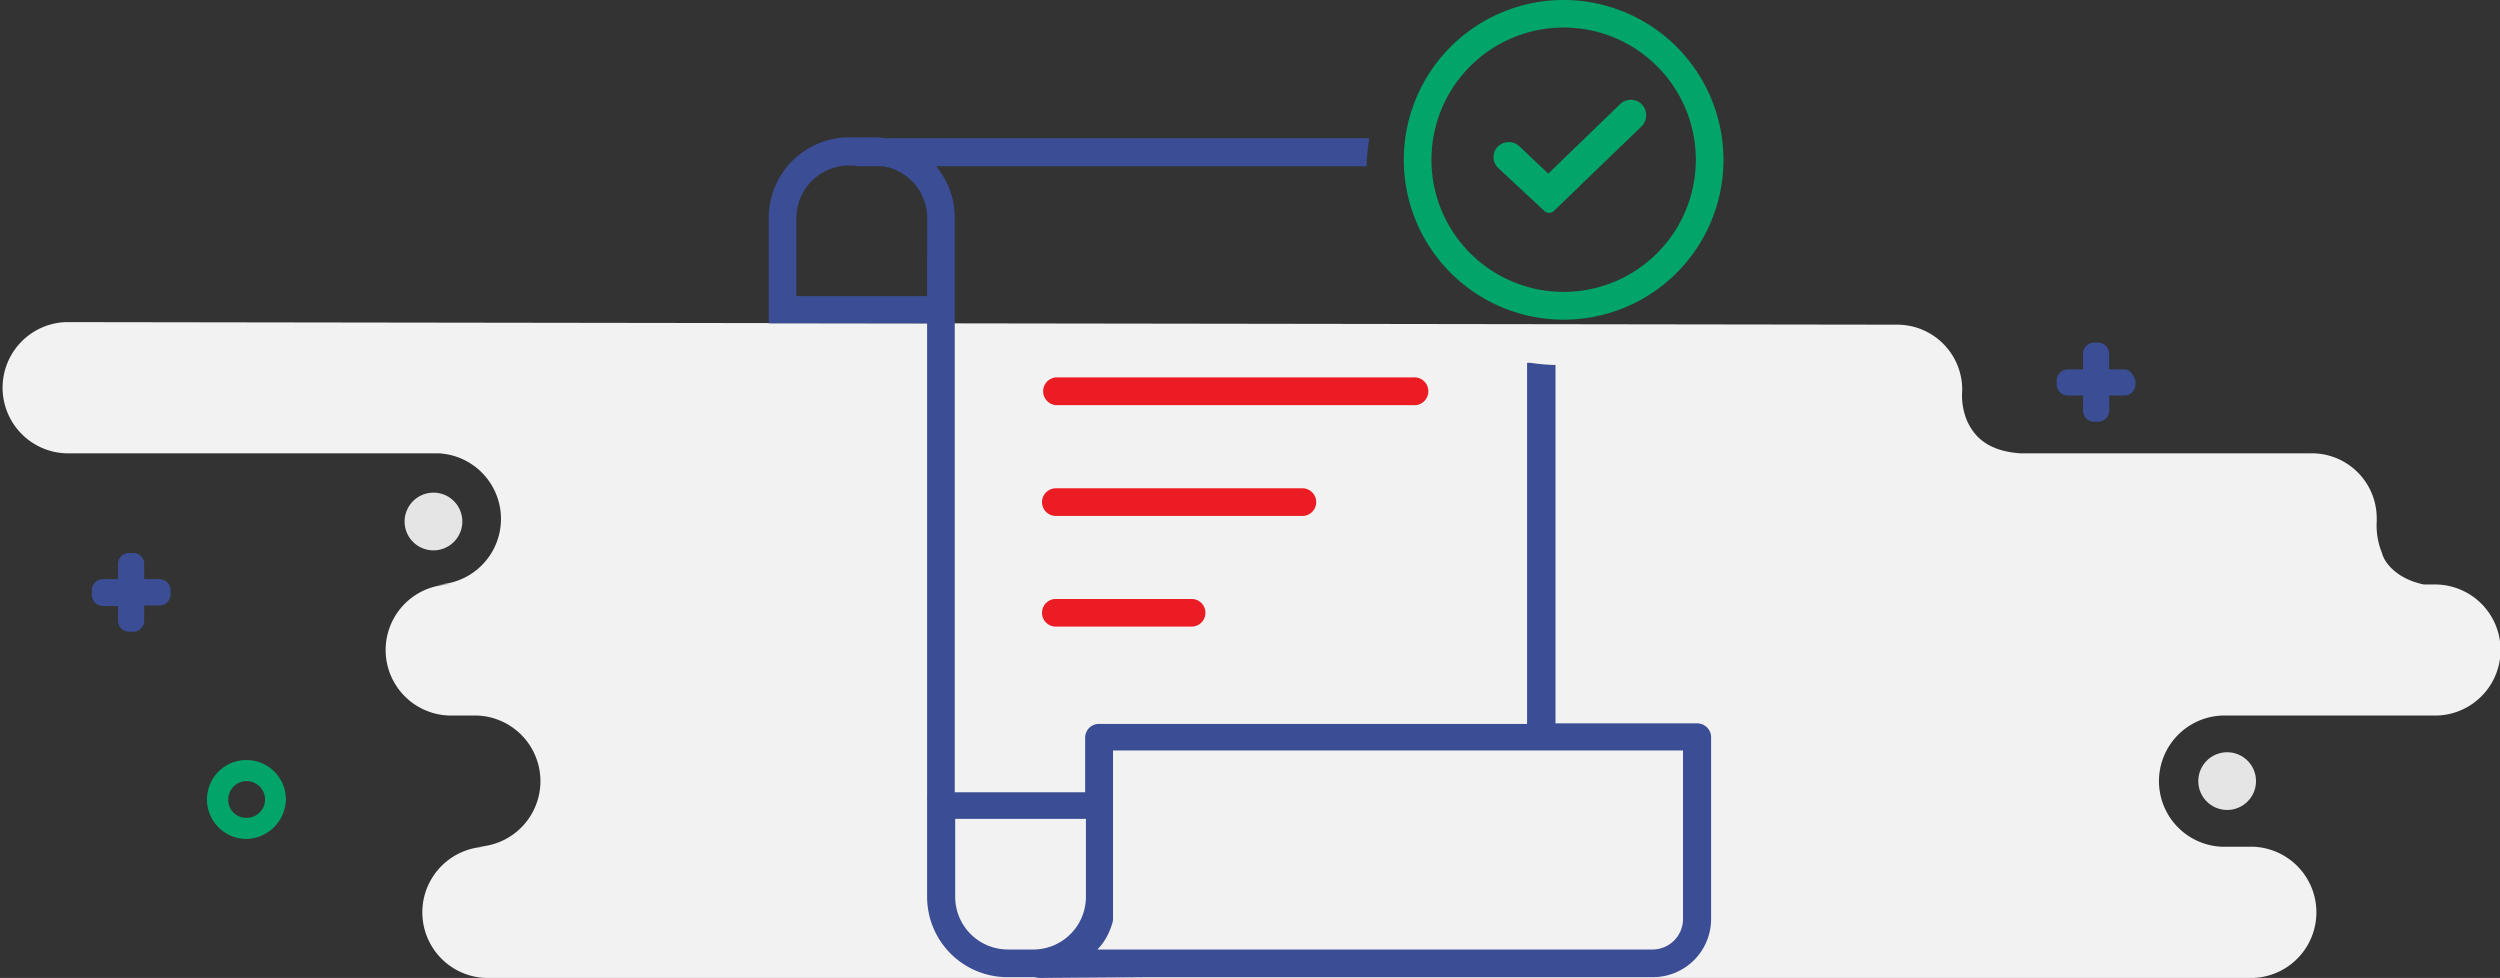
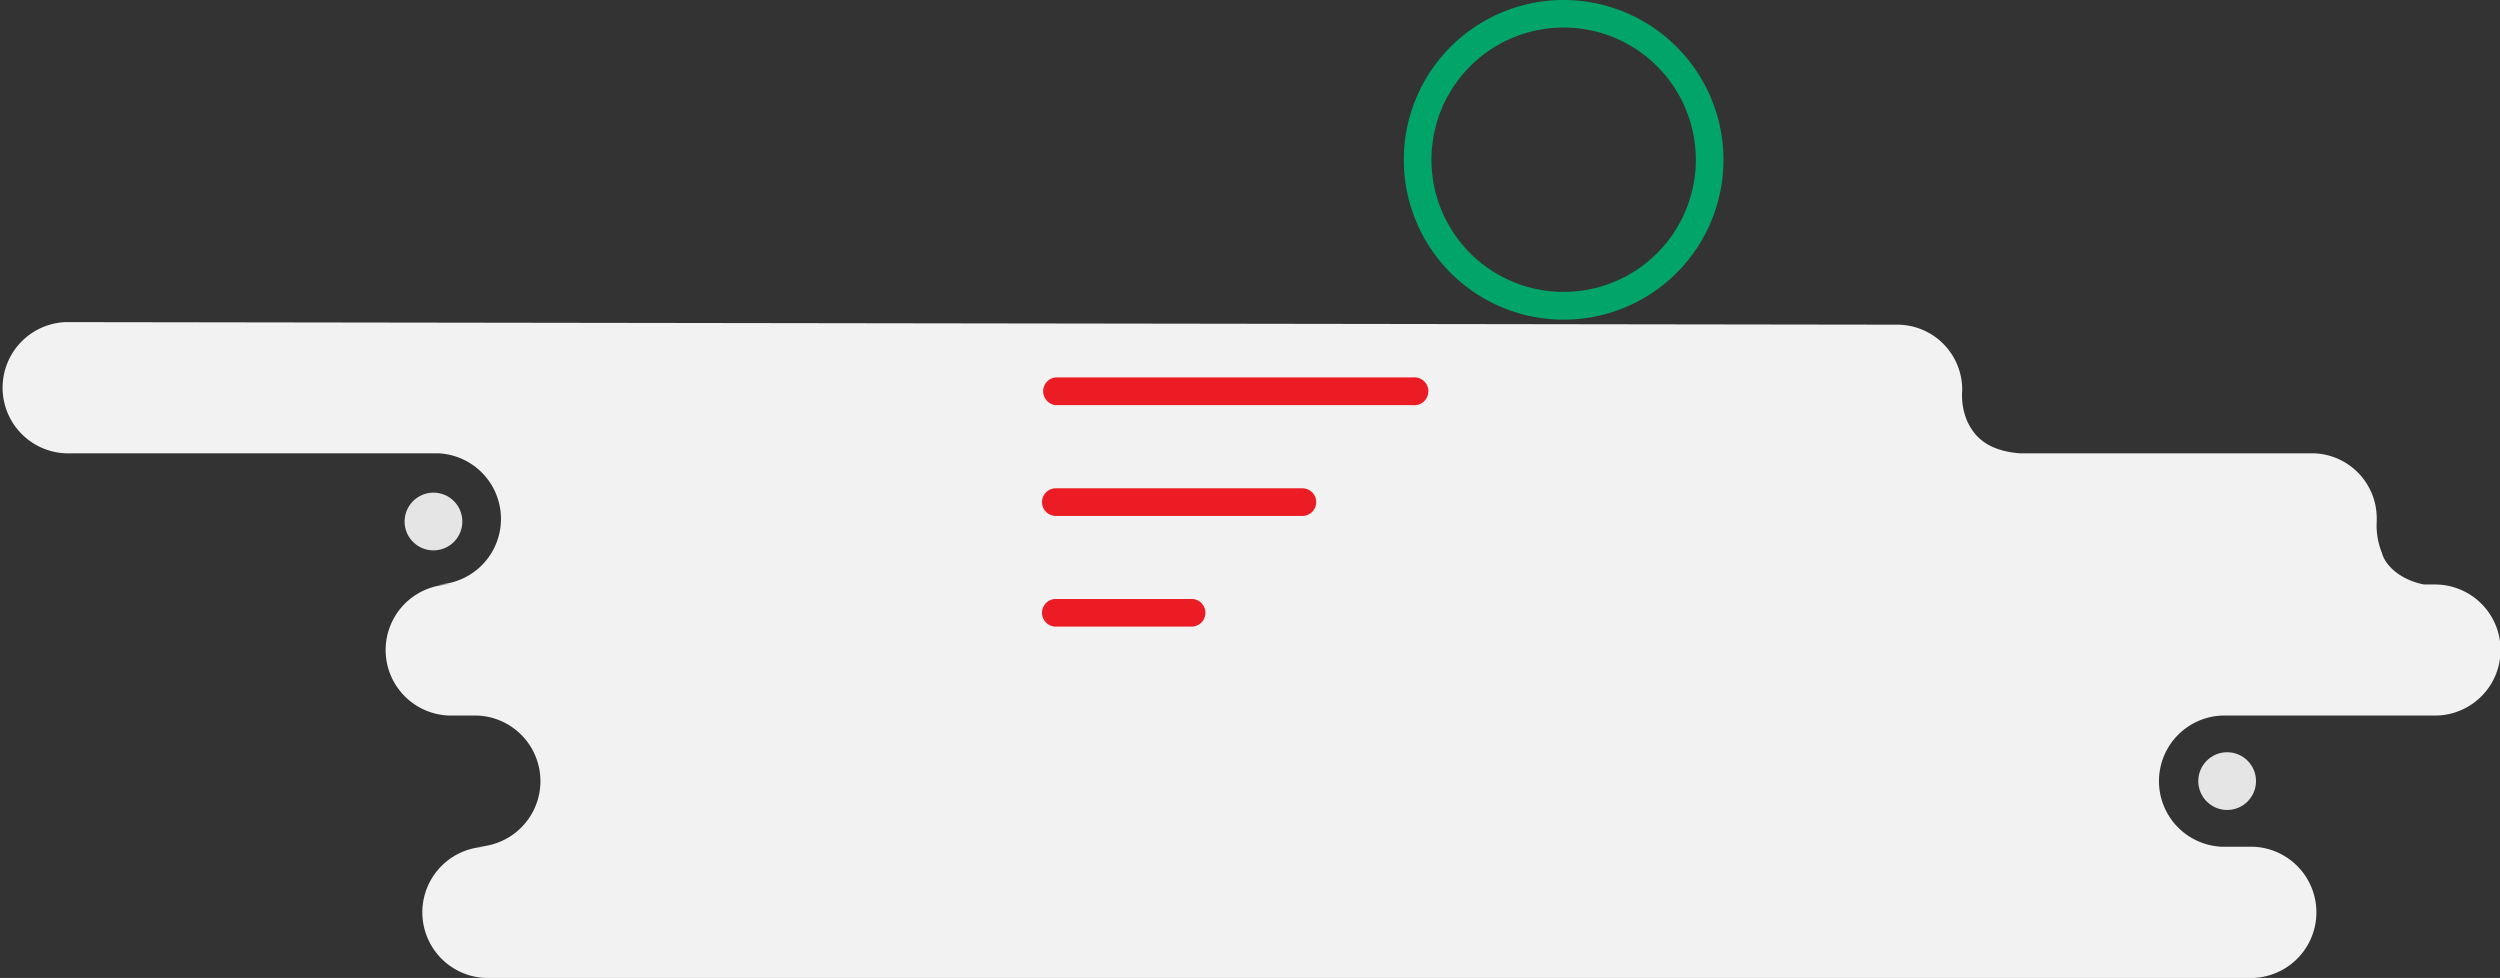
<svg xmlns="http://www.w3.org/2000/svg" id="Layer_1" data-name="Layer 1" viewBox="0 0 224.3 87.74">
  <rect x="0" y="0" width="224.3" height="87.74" fill="#333333" stroke="none" />
  <defs>
    <style>
            .cls-1{fill:#f2f2f2}.cls-2{fill:#02a569}.cls-3{fill:#3a4d95}.cls-4{fill:#e5e5e5}.cls-5{fill:#ec1c24}
        </style>
  </defs>
  <path d="M170.87 29.39a5.83 5.83 0 0 1 5.88 5.89 5.94 5.94 0 0 0 .47 2.82c.47.94 1.41 2.59 4.71 2.83h26.12a5.83 5.83 0 0 1 5.89 5.88v.24a6.46 6.46 0 0 0 .47 2.82c.23.94 1.41 2.35 3.76 2.83h1a5.88 5.88 0 0 1 0 11.76h-19.12a5.89 5.89 0 0 0 0 11.77h2.83a5.89 5.89 0 0 1 0 11.77H44.24a5.89 5.89 0 0 1 0-11.77h-.7a5.89 5.89 0 0 0 0-11.77h-2.36a5.88 5.88 0 0 1 0-11.76H40a5.89 5.89 0 0 0 0-11.77H6.58a5.89 5.89 0 0 1 0-11.77z" class="cls-1" transform="translate(-.7 -.26)" />
-   <path d="M22.82 75.53A3.54 3.54 0 1 1 26.35 72a3.62 3.62 0 0 1-3.53 3.53zm0-1.89A1.65 1.65 0 1 0 21.18 72a1.6 1.6 0 0 0 1.64 1.64" class="cls-2" transform="translate(-.7 -.26)" />
-   <path d="M191.34 33.4h-1.41V32a1 1 0 0 0-.93-1h-.47a1 1 0 0 0-.94.94v1.46h-1.41a1 1 0 0 0-.95.94v.47a1 1 0 0 0 .95.94h1.41v1.41a1 1 0 0 0 .94.94h.47a1 1 0 0 0 .94-.94v-1.41h1.41a1 1 0 0 0 .94-.94v-.47c-.24-.47-.48-.94-.95-.94zM15.06 52.22h-1.42v-1.41a1 1 0 0 0-.94-.94h-.47a1 1 0 0 0-.94.94v1.41H9.88a1 1 0 0 0-.94 1v.47a1 1 0 0 0 .94.94h1.41V56a1 1 0 0 0 .94.94h.47a1 1 0 0 0 .94-.94v-1.42h1.42a1 1 0 0 0 .94-.94v-.47a1 1 0 0 0-.94-.95z" class="cls-3" transform="translate(-.7 -.26)" />
  <circle cx="199.82" cy="70.08" r="2.59" class="cls-4" />
  <path d="M39.53 44.46A2.59 2.59 0 1 1 37 47.05a2.6 2.6 0 0 1 2.53-2.59z" class="cls-4" transform="translate(-.7 -.26)" />
-   <path d="M103.35 87.93H149a5.22 5.22 0 0 0 5.22-5.22V66.4a1.25 1.25 0 0 0-1.22-1.24h-12.74V33H140a18.06 18.06 0 0 1-2-.19h-.29v32.4H99.3a1.25 1.25 0 0 0-.88.36 1.27 1.27 0 0 0-.36.88v4.89h-11.7V19.83A7.14 7.14 0 0 0 85 15.58l-.3-.4h38.62v-.24a18.56 18.56 0 0 1 .19-2l.05-.28H80.12a6.79 6.79 0 0 0-1-.08h-2.25a7.22 7.22 0 0 0-7.2 7.21v9.48h14.21v42.55a.66.66 0 0 0 0 .21v8.7a7.21 7.21 0 0 0 7.2 7.2h2.47A1.26 1.26 0 0 0 94 88zm-3.85-2.86a5.91 5.91 0 0 0 1-2 1 1 0 0 0 .06-.36V67.59h51.14v15.12a2.74 2.74 0 0 1-2.7 2.74H99.16zM83.88 26.83H72.15v-7a4.73 4.73 0 0 1 4.72-4.72h.45a1.31 1.31 0 0 0 .38.06h2.19a4.72 4.72 0 0 1 4 4.65zm.26 45.08v-.25.22-.22.5zm9.26 13.54h-2.28a4.73 4.73 0 0 1-4.72-4.72v-7h11.73v7a4.73 4.73 0 0 1-4.73 4.72z" class="cls-3" transform="translate(-.7 -.26)" />
  <path d="M127.49 34.12H95.43a1.25 1.25 0 0 0 0 2.49h32.06a1.25 1.25 0 1 0 0-2.49zM117.55 44.07H95.43a1.24 1.24 0 0 0 0 2.48h22.12a1.24 1.24 0 1 0 0-2.48zM107.61 54H95.43a1.24 1.24 0 0 0 0 2.48h12.18a1.24 1.24 0 0 0 0-2.48z" class="cls-5" transform="translate(-.7 -.26)" />
-   <path d="M148.39 10.63a1.33 1.33 0 0 0-.38-1 1.29 1.29 0 0 0-.94-.41 1.37 1.37 0 0 0-1 .37l-6.46 6.25-2.61-2.47a1.34 1.34 0 0 0-.91-.36H136a1.4 1.4 0 0 0-.94.43 1.34 1.34 0 0 0 .07 1.9l4.13 3.85a.63.63 0 0 0 .85 0l7.89-7.61a1.36 1.36 0 0 0 .39-.95z" class="cls-2" transform="translate(-.7 -.26)" />
  <path d="M141 .26a14.34 14.34 0 1 0 14.33 14.34A14.35 14.35 0 0 0 141 .26zm0 26.19a11.86 11.86 0 1 1 11.85-11.85A11.86 11.86 0 0 1 141 26.45z" class="cls-2" transform="translate(-.7 -.26)" />
</svg>